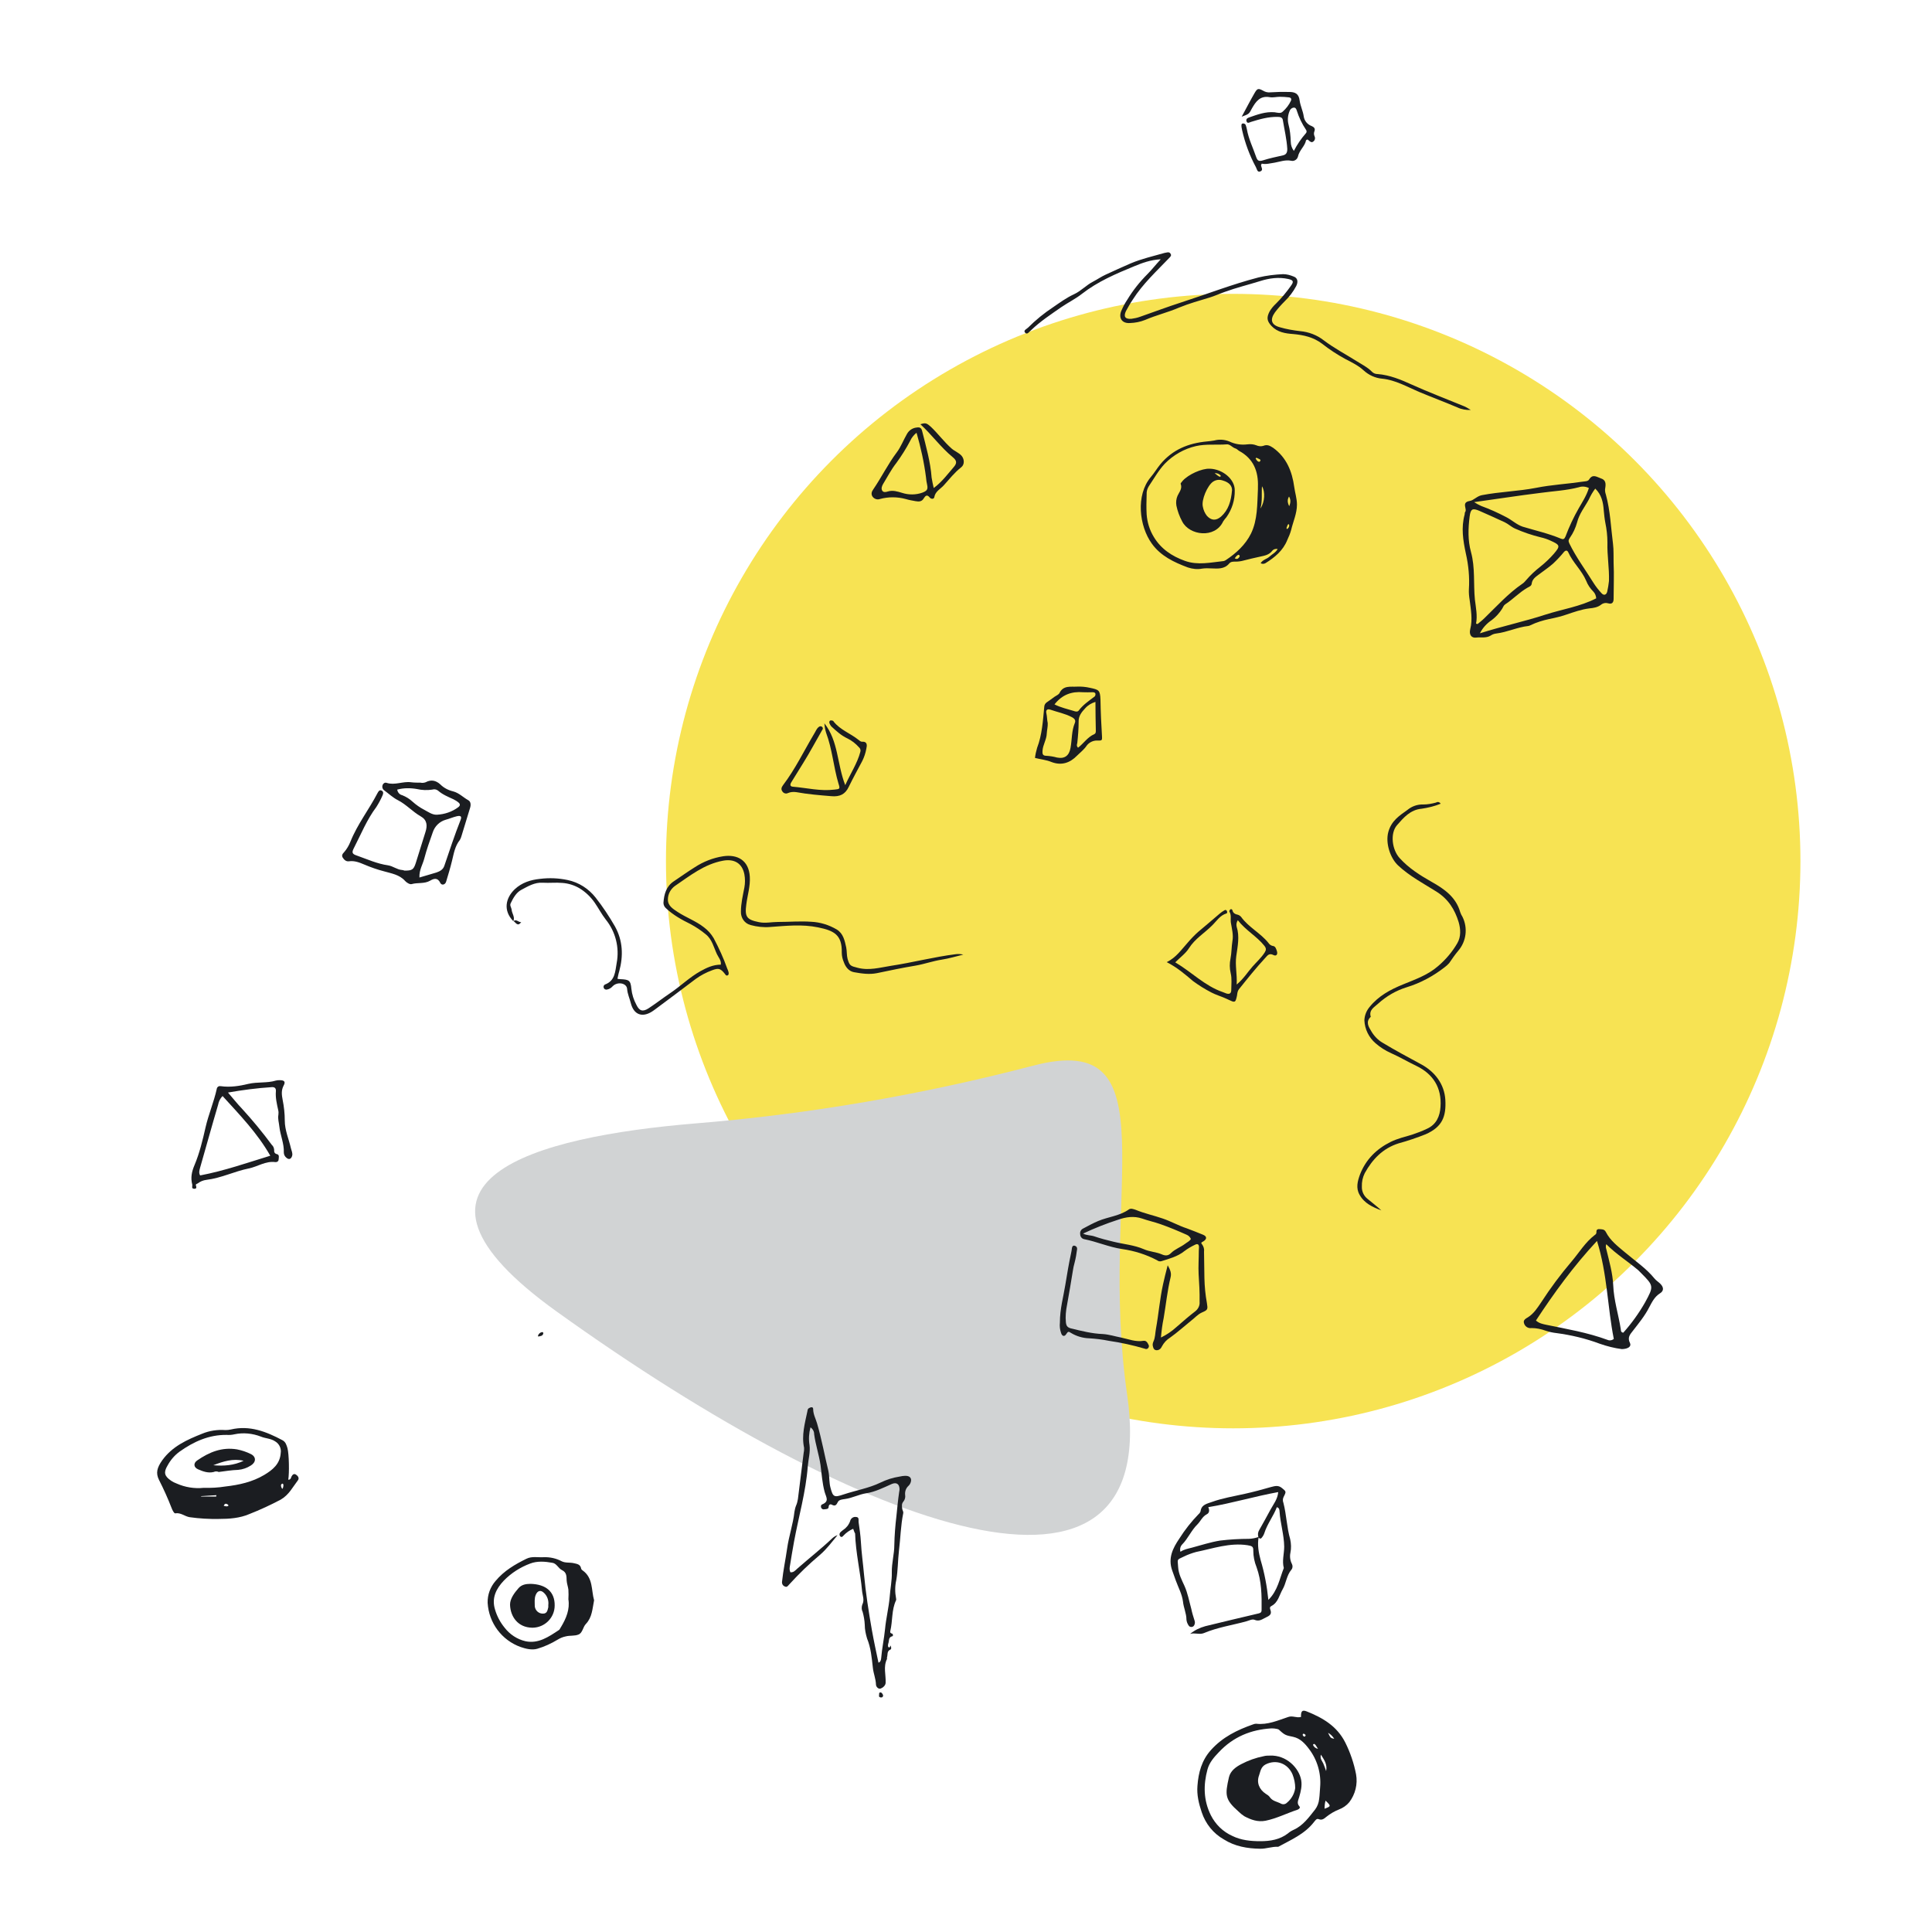
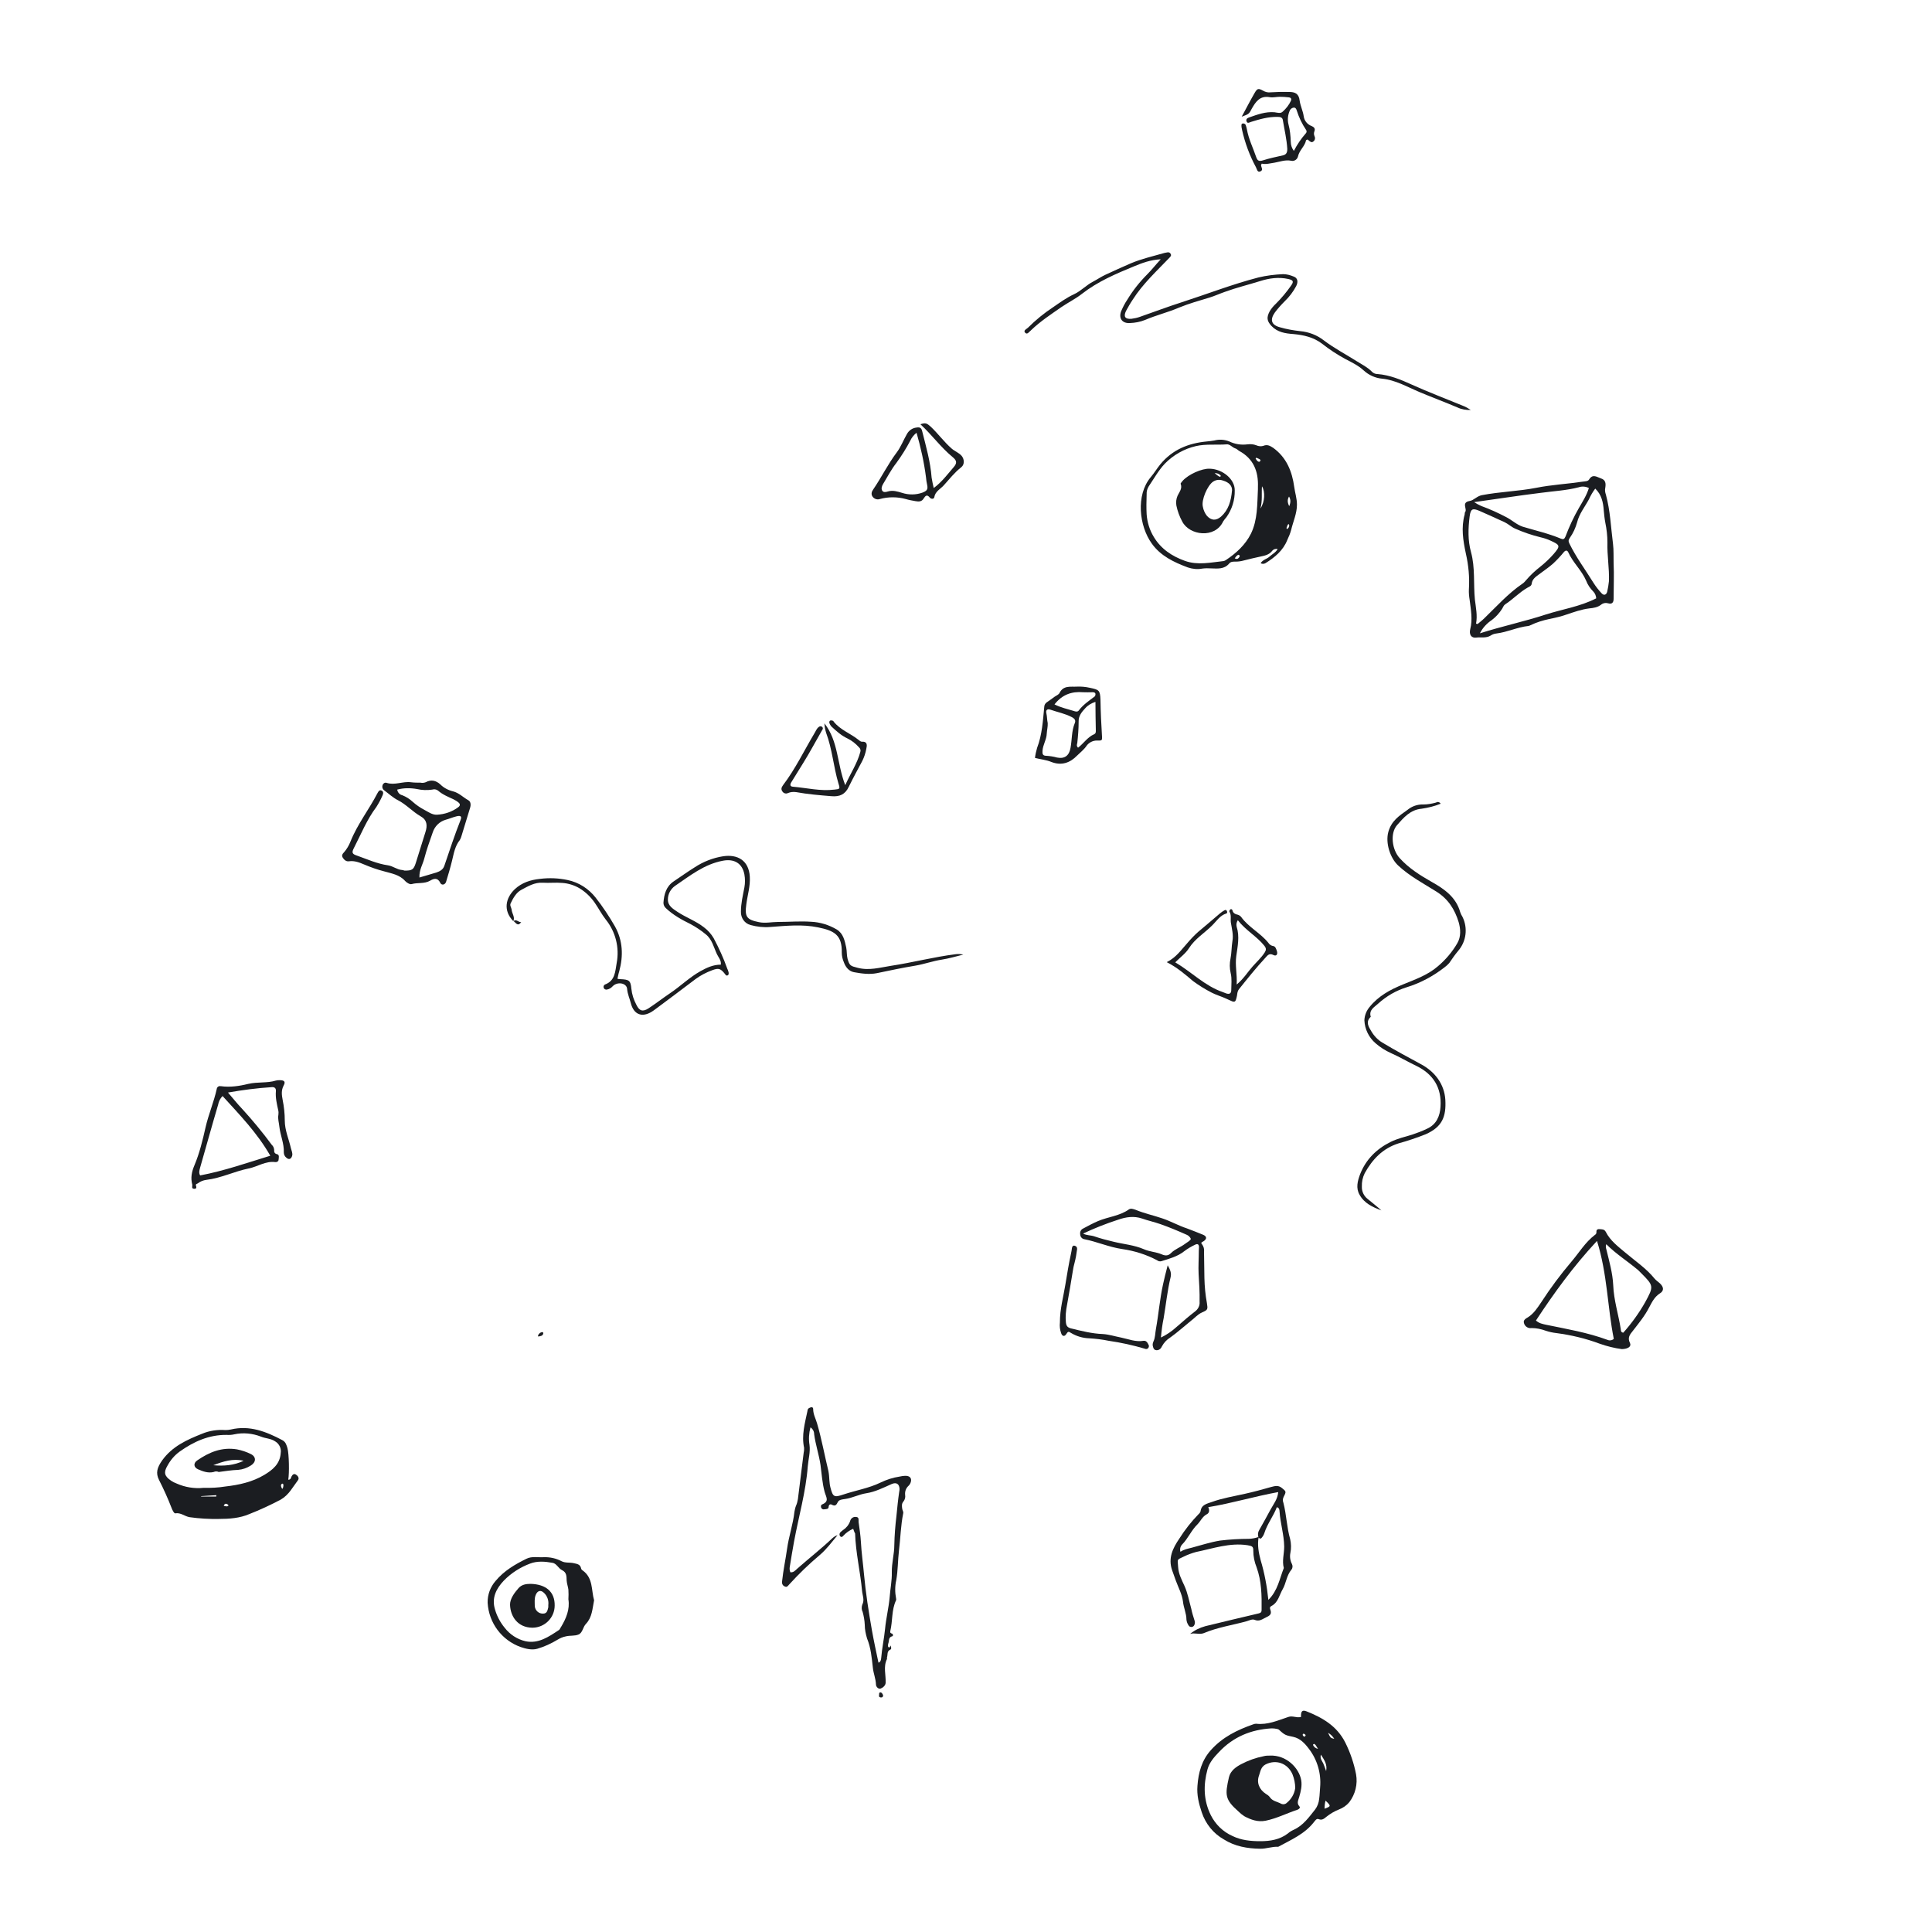
<svg xmlns="http://www.w3.org/2000/svg" version="1.1" id="abstrakt-design-first-issue-1-13" x="0px" y="0px" viewBox="0 0 1000 1000" style="enable-background:new 0 0 1000 1000;" xml:space="preserve" width="1000" height="1000">
  <style type="text/css"> .st0{fill:#F7E353;} .st1{fill:#D1D3D4;} .st2{fill:#1B1D21;}
</style>
-   <circle class="st0" cx="638.3" cy="445.7" r="293.6" />
-   <path class="st1" d="M534.7,551.6c-57.4,15-115.9,25.1-175,29.9c-82.8,6.9-166.7,29.1-71.5,97.4c159.1,114.2,313.7,169.9,295.2,42.9 C568.2,617.2,607.7,532.4,534.7,551.6z" />
  <path class="st2" d="M673.4,888.7c-0.1-3,0.6-3.8,2.9-2.9c8.3,3.3,15.7,7.6,20,16.1c2.6,5.2,4.5,10.8,5.6,16.5 c0.9,5.1-0.4,10.3-3.5,14.4c-1.4,1.7-3.3,3-5.4,3.8c-2.3,0.9-4.5,2.2-6.5,3.8c-1.1,0.9-2.2,1.9-3.9,1.2c-1.2-0.5-1.8,0.7-2.5,1.5 c-4.8,6.2-11.9,9.2-18.5,12.8c-3.2-0.2-6.3,1.1-9.4,1c-6.6-0.1-13-1.2-18.7-4.8C628,949,624,944,622,938c-1.5-4.5-2.6-8.9-2.2-13.7 c0.5-6.8,2.2-13.2,7-18.5c6-6.7,13.6-10.4,21.9-13.3c0.5-0.2,1-0.3,1.5-0.3c5.9,0.7,11.2-1.7,16.6-3.5 C669.1,887.9,671,889.3,673.4,888.7z M683.3,925c0.6-7.1-1.5-14.2-5.8-19.8c-2.1-2.8-4.5-5.4-8.1-6.2c-3.8-0.8-4.3-0.8-7.3-3.6 c-0.3-0.3-0.7-0.4-1.1-0.5c-0.9-0.2-1.8-0.3-2.8-0.3c-10.7,0.6-19.9,4.4-27.3,12.3c-2.5,2.6-4.9,5.3-5.9,8.9 c-2.2,8.1-2.1,16,1.7,23.7c2.4,4.8,6.3,8.6,11.2,10.8c4.5,2.2,9.4,2.7,14.4,2.7c5.2,0,10.1-0.8,14.3-4c0.9-0.8,1.9-1.4,3-1.9 c4.9-2.2,7.9-6.5,11.1-10.5c1.2-1.6,1.9-3.5,2.1-5.5C683.1,929,683.1,927,683.3,925L683.3,925z M683.7,908.2 c-0.6,2.1,0.6,3.2,1.2,4.5s0.9,2.4,1.5,4C687.1,913.2,685.4,910.9,683.7,908.2L683.7,908.2z M685.6,936.2c3.4-1.3,3.4-1.4,0.5-4.2 C685.7,933.4,685.6,934.8,685.6,936.2L685.6,936.2z M687.4,896.9c1.3,2.7,1.3,2.7,3.2,3.1C689.8,898.7,688.7,897.6,687.4,896.9 L687.4,896.9z M682.2,905.2c-0.4-0.6-0.8-1.3-1.2-1.9c-0.4-0.4-0.8-1.1-1.4-0.2C680,904.2,681,905,682.2,905.2L682.2,905.2z M675.8,898.1c-0.3-0.4-0.7-0.8-1.3-0.7c-0.1,0-0.3,0.5-0.2,0.7c0.2,0.5,0.6,0.9,1.2,0.7C675.6,898.7,675.7,898.3,675.8,898.1 L675.8,898.1z" />
  <path class="st2" d="M652.5,291.5c1.2-1.9,3.2-2.1,4.6-3.4s3.1-2,4.2-3.9c-1-0.3-2.2,0.1-2.8,0.9c-1.6,2.1-3.9,2.5-6.2,3 c-2.9,0.6-5.7,1.3-8.5,2c-1.4,0.4-2.8,0.6-4.3,0.6c-1.1,0-2.4-0.1-3.3,1c-2.5,3-6,2.6-9.2,2.5c-1.6-0.1-3.2-0.1-4.7,0.1 c-2.5,0.5-5.1,0.2-7.5-0.6c-7.2-2.7-14-5.9-18.6-12.3c-6.6-9.1-8.4-25.1-0.6-34.4c1.8-2.1,3.2-4.5,5-6.7c6.3-7.6,14.5-10.9,24-11.8 c1.3-0.1,2.6-0.3,3.9-0.5c2.6-0.7,5.4-0.5,7.8,0.5c2.9,1.4,6.1,1.9,9.3,1.5c1.6-0.2,3.2-0.1,4.7,0.5c1.1,0.5,2.4,0.6,3.5,0.3 c2.1-0.9,3.5-0.1,5.2,1c6.9,5,9.8,12.2,10.9,20.3c0.4,3,1.4,5.9,1.4,9.1c0,4.6-2,8.8-3,13.1c-0.5,1.8-1.2,3.5-2,5.2 c-2.2,5.5-6.5,9-11.3,12C654.3,291.9,653.3,292,652.5,291.5z M651.1,253.2c0-0.4,0-0.8,0-1.2c0.3-8-2.3-14.6-9.7-18.6 c-0.7-0.4-1.2-1.1-2-1.3c-1.6-0.5-2.8-2.3-4.5-2.1c-5.3,0.4-10.7-0.3-15.9,0.9c-6.1,1.4-11.7,4.6-16.1,9.1 c-3.2,3.4-5.6,7.7-8.3,11.7c-0.8,1.3-1.2,2.7-1.1,4.2c-0.1,3.4-0.2,6.9,0,10.3c0.3,4.1,1.5,8.1,3.7,11.7c3.7,6.2,9.4,10,16.1,12.4 s13.4,0.8,20.1,0.1c0.4-0.1,0.8-0.3,1.1-0.5c5.4-3.6,10.1-7.9,13-13.7C651,269,650.7,261,651.1,253.2L651.1,253.2z M652.4,263.2 c2.3-3.4,2.5-8.8,0.8-11.5C652.9,255.5,653.5,259.1,652.4,263.2L652.4,263.2z M667.2,257c-0.8,1.4-1,2.8,0.1,5 C668.2,259.8,668,258.4,667.2,257z M650.3,236.9l-0.4,0.4c0.2,0.4,0.5,0.8,0.8,1.2c0.5,0.4,1.1,0.9,1.6,0.1c0.4-0.6-0.3-0.9-0.7-1.1 C651.2,237.3,650.8,237.1,650.3,236.9z M639.1,289c1,0.5,1.5,0.3,1.9-0.1s1-1,0.4-1.6c-0.4-0.4-0.9,0.1-1.3,0.4 C639.7,288.1,639.4,288.6,639.1,289z M666.1,273.8c0.1,0,0.2,0,0.3-0.1c0.5-0.4,0.9-1,0.9-1.7c0-0.2-0.1-0.5-0.2-0.7 c-0.8,0.1-0.7,0.9-1,1.4C665.9,273.1,665.8,273.5,666.1,273.8L666.1,273.8z" />
  <path class="st2" d="M149.2,765.9c1.4,0,1.4-1.1,1.7-1.7c0.5-0.9,1.2-1.6,2.2-1s2,1.8,1.1,3c-2.7,3.5-4.6,7.5-8.9,10 c-5.3,2.8-10.7,5.3-16.3,7.5c-4.9,2.1-10.3,2.5-15.7,2.5c-5,0.1-10.1-0.2-15.1-0.9c-2.6-0.4-4.6-2.5-7.5-2c-0.6,0.1-1.5-1.7-1.9-2.8 c-1.9-4.9-4.1-9.8-6.5-14.5c-1.8-3.6-1-6.4,1.7-10.2c5.2-7.2,12.8-10.6,20.6-13.7c3.8-1.6,8-2.2,12.1-1.9c0.9,0,1.9-0.1,2.8-0.3 c9.7-2.3,18.3,1.1,26.6,5.5c1.8,0.9,2.2,2.6,2.7,4.2C149.6,752.6,149.8,762.4,149.2,765.9z M105.4,770.1c3.8,0.1,7.6-0.1,11.3-0.7 c7-0.8,13.9-2.3,20.1-6c4.3-2.6,8.1-5.6,8.5-11.3c0.4-2.4-0.8-4.8-2.8-6c-2.3-1.6-5-1.5-7.4-2.5c-4.4-1.7-9.2-2.2-13.8-1.2 c-1.3,0.3-2.7,0.4-4,0.3c-9.2-0.1-17.1,3.5-24.4,8.7c-2.6,1.9-4.7,4.4-6.2,7.2c-2.1,3.5-1.6,5.4,1.7,7.7c1,0.7,2,1.2,3.1,1.6 C95.8,769.8,100.6,770.6,105.4,770.1L105.4,770.1z M111.9,774.6l0.1-0.7l-7.9,0.5v0.2H111.9z M118.2,779.4c0-0.2,0-0.4-0.1-0.5 c-0.5-0.4-1.1-0.8-1.7-0.4c-0.3,0.2-0.4,0.6-0.6,0.9c0.5,0.1,1,0.3,1.5,0.3C117.6,779.7,117.9,779.6,118.2,779.4L118.2,779.4z M146.3,770.6c0.1-0.3,0.2-0.7,0.3-1c0-0.6,0.4-1.3-0.4-1.7c-0.1,0-0.4,0.2-0.6,0.4c-0.4,0.7,0,1.3,0.2,1.9 C145.8,770.3,145.9,770.4,146.3,770.6L146.3,770.6z" />
  <path class="st2" d="M830.9,252.4c-0.3,1.2-0.1,2.5,0.3,3.6c2.3,8.4,2.6,17.1,3.7,25.6c0.4,3.2,0.2,6.5,0.3,9.8 c0.3,6.2,0,12.4,0,18.6c0,2-1,2.8-2.7,2.3c-1.3-0.4-2.7-0.2-3.8,0.7c-1.8,1.4-4,1.7-6,1.9c-4.2,0.5-8,1.9-11.9,3.2 c-2.9,1-5.9,1.7-8.9,2.3c-3.3,0.7-6.6,1.7-9.7,3.2c-0.3,0.2-0.7,0.3-1.1,0.4c-5.7,0.6-10.9,3.2-16.6,3.9c-1.1,0.1-2.1,0.5-3,1.1 c-2.3,1.4-4.9,0.7-7.3,1c-2.7,0.4-3.9-1.6-3.2-4.4c1.3-5,0.3-10-0.3-15c-0.3-1.8-0.5-3.7-0.4-5.6c0.4-6.2-0.2-12.5-1.6-18.6 c-1.4-6.6-2.5-13.3-0.6-20.1c0.1-0.4,0-0.9,0.2-1.2c1.4-1.6-2.2-5,2.4-5.8c2.1-0.3,3.7-2.5,6.3-3c9.3-1.8,18.8-2,28.1-3.8 c8-1.6,16.1-2,24.1-3.2c1.2-0.2,2.7-0.1,3.3-1.1c1.9-3.1,4-1.3,6.1-0.6C831.2,248.4,831.2,250.4,830.9,252.4z M764,322.8l0.8,0.2 c1.2-1,2.5-2,3.6-3.1c6.3-6.1,12.2-12.7,19.5-17.7c0.8-0.5,1.4-1.2,2-1.9c2.2-2.6,4.8-5,7.5-7.1c2.5-2,4.8-4.2,6.9-6.6 c3.4-4,3.2-4.5-1.6-6.7c-1.7-0.8-3.5-1.4-5.3-1.8c-4.5-1.1-8.9-2.6-13.2-4.5c-2-0.9-3.5-2.4-5.4-3.3c-4.4-2-8.7-4-13.1-5.9 c-3.5-1.5-4.5-1-5,2.8c-0.8,6.2-1,12.6,0.7,18.6c2.2,8.1,1.2,16.4,2,24.5C763.9,314.5,764.8,318.6,764,322.8z M766,327.8 c11.6-3.7,23-6.1,34-9.7c8.7-2.8,17.8-4.1,26.2-8.4c-0.1-1.3-0.6-2.6-1.5-3.5c-1.6-1.6-2.9-3.5-3.7-5.6c-2.3-5.4-6.9-9.4-9.3-14.8 c-0.5-1-1.3-1.1-2.2-0.1c-1.7,2.1-3.6,4.1-5.6,6c-2.4,2.1-5.1,3.9-7.6,5.8c-1.6,1.2-3.2,2.3-3.5,4.6c-0.1,1.2-1.3,1.6-2.2,2.1 c-4.2,2.4-7.5,6-11.5,8.6c-0.8,0.5-1.1,1.5-1.6,2.3c-1.4,2.2-3.2,4.2-5.3,5.8C769.5,322.7,767.4,325,766,327.8L766,327.8z M763,259.9c1.2,0.8,2.4,1.4,3.7,2c4.4,1.6,8.6,3.5,12.8,5.7c3,1.5,5.4,3.9,8.6,5c6.6,2,13.4,3.5,19.8,6.2c1.2,0.5,1.8,0.3,2.4-1.1 c1.9-5.1,4.2-10,6.9-14.7c1.9-3.3,4-6.5,5.2-10.4c-1.6-0.8-3.5-1-5.2-0.4c-6.5,1.7-13.2,2-19.7,2.9C786,256.5,774.7,258.3,763,259.9 L763,259.9z M825.7,252.9c-1.3,1.7-2.4,3.6-3.3,5.6c-2.1,3.9-5,7.4-6.1,11.9c-0.8,2.8-2,5.5-3.7,7.9c-0.8,1.2-0.9,1.7-0.3,3 c3.5,7.2,8.3,13.6,12.5,20.4c1.2,1.9,2.6,3.7,4.2,5.4c1.2,1.3,2.5,0.8,2.9-0.9c0.4-1.8,0.7-3.6,0.9-5.5c0.2-6.7-1-13.3-0.8-19.9 c0-3.5-0.4-6.9-1.1-10.3c-0.4-2.1-0.6-4.2-0.8-6.3C829.8,260,829,256.1,825.7,252.9L825.7,252.9z" />
  <path class="st2" d="M441.6,791.3c-1.9,0.8-3.6,2-5,3.5c-0.4,0.5-1,1.1-1.7,0.4c-0.5-0.5-0.5-1.4,0-2c0.1-0.1,0.1-0.1,0.2-0.2 c0.4-0.4,0.8-0.7,1.2-1c1.7-1.1,3-2.7,3.7-4.6c0.3-1.5,1.7-2.5,3.2-2.2c0,0,0,0,0.1,0c1.5,0.2,1,1.7,1.1,2.6c0.5,3.4,1,6.9,1.2,10.3 c0.3,5.6,1.1,11.1,1.6,16.7c0.9,9.7,2.4,19.4,4.1,29c1,5.6,2.2,11.2,3.4,16.8c1.2-0.4,1.3-1.6,1.4-2.4c0.4-5,1.5-10,2-15 c0.5-5.5,1.9-11,2.4-16.6c0.3-4.2,1.2-8.5,1.1-12.7c-0.1-4.9,1.3-9.5,1.3-14.3c0.1-5,0.5-10,1.1-15c0.4-4.1,0.8-8.2,1.4-12.3 c0.1-0.5,0.2-1,0.2-1.6c-0.1-2.6-1.6-3.6-4-2.6c-4.3,1.9-8.6,4.1-13.2,4.8c-3.9,0.6-7.3,2.5-11.1,3c-1.3,0.2-3,0.3-3.6,1.5 c-0.8,1.6-1.4,2.4-3.2,1.4c-0.8-0.4-1.5,0-1.6,1.1c0,1.3-1.3,1.2-2.1,1.3c-0.7,0.2-1.4-0.1-1.7-0.7c-0.3-0.6-0.3-1.5,0.4-1.8 c4-1.6,2-3.9,1.3-6.6c-1.2-4.5-1.5-9.2-2.1-13.8c-0.8-5.4-2.6-10.6-3.3-16c0-1.4-0.7-2.7-1.9-3.5c-0.8,3-1,6.1-0.5,9.1 c0.5,3.7-0.6,7.4-0.9,11.1c-1,13.2-4.7,25.9-7.1,38.9c-0.8,4.3-1.5,8.7-2.2,13c-0.2,1-0.1,2,0.3,2.9c1.6,0.2,2.5-0.9,3.6-1.9 c6-5.3,12.3-10.2,18.1-15.7c0.8-0.7,1.7-1.3,2.7-1.6c-2.9,3.5-5.6,7.2-9.1,10.2c-5.6,4.7-10.9,9.8-15.8,15.2 c-0.8,0.8-1.2,1.8-2.5,1.1c-1-0.4-1.5-1.5-1.3-2.6c0.6-5.7,1.8-11.3,2.6-16.9c0.9-6.5,3.1-12.7,3.8-19.1c0.2-1.1,0.4-2.1,0.8-3.1 c0.5-1.1,0.8-2.3,1-3.5c1-8,2-16.1,3-24.1c0.2-0.8,0.2-1.6,0.2-2.4c-1.4-6.5,0.4-12.7,1.7-18.9c0.1-0.7,0.2-1.4,0.9-1.7 c0.9-0.5,2.1-0.8,2.1,0.6c0,2.6,1.3,4.9,2,7.3c2.4,8.2,3.9,16.6,5.9,24.8c0.3,1.6,0.4,3.2,0.5,4.8c0.1,1.2,0.2,2.4,0.5,3.5 c1.3,5.1,1.9,5.4,6.9,3.7c6.3-2.1,13-3.2,19-6.1c3.1-1.5,6.4-2.6,9.8-3.1c0.5-0.1,1-0.2,1.6-0.3c1.6-0.2,3.6-0.3,4.3,1.2 c0.5,1.1-0.1,2.9-1.2,3.9c-1.3,1.2-1.9,2.9-1.7,4.7c0.2,1.2-0.1,2.4-0.9,3.4c-1,1.1-0.8,2.5-0.6,3.8c0.1,0.8,0.7,1.4,0.5,2.3 c-1.3,6.4-1.4,12.8-2.2,19.3c-0.6,5.1-0.5,10.2-1.4,15.3c-0.7,3.1-0.7,6.3-0.1,9.4c0.1,0.3,0.1,0.7,0,1c-2.4,5-1.7,10.7-3,16 c-0.2,0.8,0.3,1.1,1,1.3c0.4,0.1,0.6,1.2,0.1,1.3c-2.2,0.5-1.6,2.4-2.1,3.7c-0.2,0.6-0.3,1.6,0,1.9c1,0.8,1-0.9,1.1-0.8 c0.4,0.7,0.6,1.8,0,2.1c-2,0.8-1.3,2.7-1.8,4.1c-0.1,0.2,0.1,0.6,0,0.8c-2,4-0.5,8.2-0.7,12.4c-0.1,1.4-1.5,2.5-2.6,2.9 s-2.4-0.9-2.4-2.1c-0.1-3-1.3-5.7-1.6-8.6c-0.6-5.2-1-10.3-3-15.2c-0.7-2.3-1.2-4.7-1.2-7.1c-0.1-2.3-0.5-4.5-1.1-6.7 c-0.6-1.1-0.6-2.5-0.2-3.7c1.3-2.5,0.1-4.8-0.1-7.2c-0.9-9.9-3.3-19.7-3.6-29.7C442.2,793.2,442,792.2,441.6,791.3z" />
  <path class="st2" d="M265.7,476.8c-5.4-5.5-4-12,0.7-16.5c3.7-3.5,8.3-4.9,13.1-5.4c4.8-0.6,9.6-0.4,14.3,0.6 c5.8,1.2,10.9,4.5,14.5,9.1c3.7,4.7,7,9.7,10,14.9c4.1,7.4,4.4,15.2,2.2,23.3c-0.4,1.2-0.6,2.5-0.9,3.8c0.4,0.1,0.9,0.2,1.3,0.2 c4.7,0.2,5.5,0.6,5.9,5c0.3,2.9,1.2,5.7,2.6,8.3c1.5,3.1,3.2,3.8,6.3,1.8c3.8-2.5,7.4-5.3,11.1-7.8c5.4-3.6,10.1-8.3,15.9-11.5 c3.1-1.7,6.4-3.3,10.4-3.3c0.3-2.2-1.2-3.7-2-5.4c-1.7-3.6-2.5-7.7-5.8-10.3c-2.4-2-5.1-3.8-7.9-5.3c-4.5-2.2-9-4.7-12.7-8.2 c-0.8-0.7-1.3-1.7-1.3-2.8c0.3-4.4,1.4-8.5,5.3-11.1c3.6-2.4,7.2-5,10.9-7.3c4.4-2.9,9.5-4.9,14.7-5.7c7.3-1.1,13.3,2,13.8,10.6 c0.3,4.9-1.2,9.5-1.8,14.2c-0.9,6.5,0.1,8,6.5,9.3c3.3,0.7,6.6-0.1,9.9-0.1c5.7,0,11.5-0.5,17.1-0.1c4.7,0.2,9.2,1.6,13.3,4 c3.4,2.1,4.1,5.7,4.9,9.3c0.4,2,0.2,4,0.7,5.9c1,3.5,1.5,3.7,5.1,4.6c6,1.6,11.6-0.1,17.4-1c11.2-1.7,22.2-4.6,33.4-6 c1.3-0.2,2.7-0.1,4,0.2c-3.7,0.9-7.3,2-11.1,2.6c-4.6,0.7-9,2.3-13.6,3.1c-6.7,1.1-13.3,2.5-20,3.9c-4,0.8-8,0.2-11.9-0.5 c-2.7-0.5-4.4-2.8-5.2-5.1c-0.7-1.6-1.1-3.3-1.1-5c0.2-9.2-3.9-11.4-12.3-13.1c-8.2-1.7-16.5-0.8-24.7-0.2c-3.4,0.3-6.9-0.1-10.2-1 c-3.1-0.8-5.1-3.7-5-6.9c0-4.3,1-8.4,1.8-12.6c0.4-2.2,0.4-4.5,0-6.7c-1.1-5.8-5.3-8.2-11.1-7.1c-9.7,1.8-17.1,7.8-24.9,13.1 c-2.2,1.6-3.6,4.2-3.6,6.9c-0.1,3.3,2.6,4.9,5,6.5c4.4,2.9,9.5,4.7,13.7,8c2,1.5,3.7,3.4,5,5.6c2.7,5.1,5.1,10.3,7,15.7 c0.3,0.6,0.5,1.2,0.7,1.9c0.1,0.6,0.2,1.4-0.6,1.7c-0.7,0.2-0.9-0.3-1.2-0.7c-2.3-2.9-3.3-3.3-6.7-2c-3,1.1-5.9,2.6-8.5,4.5 c-6.9,5.3-13.9,10.4-20.8,15.6c-0.6,0.5-1.3,0.9-2,1.4c-5.1,3.1-9.3,1.4-10.8-4.5c-0.6-2.4-1.7-4.7-1.9-7.3c-0.2-3.1-5-4-7.5-1.4 c-0.8,0.9-1.8,1.5-3,1.7c-0.7,0.1-1.4-0.2-1.6-0.9c-0.3-0.6,0-1.4,0.6-1.7c5.4-2,5.3-6.9,6.1-11.2c1.5-8-0.6-16.2-5.7-22.5 c-2.1-2.7-3.7-5.8-5.7-8.7c-2.1-3-4.7-5.5-7.8-7.4c-2.7-1.6-5.8-2.6-9-2.8c-3.3-0.3-6.7,0.1-10-0.1c-4.3-0.3-7.8,1.9-11.2,3.7 c-2.5,1.3-4.2,4.2-5.5,7c-0.5,1.1,0.3,2,0.5,3.1C264.9,472.8,266.7,474.6,265.7,476.8L265.7,476.8z" />
  <path class="st2" d="M616,845.7c2.3-1.9,5-3.2,7.9-4c9.2-2.2,18.4-4.5,27.6-6.6c1.2-0.3,1.5-0.8,1.5-1.8c0.1-7.5,0-14.9-2.6-22.1 c-1.1-2.7-1.7-5.6-1.7-8.6c0.1-2.3-0.9-2.4-3-2.8c-9.2-1.4-17.8,1.7-26.6,3.5c-2.2,0.6-4.4,1.4-6.4,2.4c-3.9,1.8-3.1,1.2-2.9,5.4 c0.2,3.6,1.9,6.7,3.3,9.8c1.7,3.8,2.4,7.9,3.5,11.8c0.4,2,1,3.9,1.6,5.8c0.3,0.7,0.4,1.6,0.1,2.3c-0.2,0.7-0.7,1.2-1.4,1.3 c-0.7,0.1-1.4-0.2-1.7-0.8c-0.6-0.9-1-1.9-1.1-3c0-3.2-1.5-6.2-1.8-9.4c-0.5-3.8-2.4-7.2-3.7-10.8c-0.6-1.8-1.3-3.5-1.9-5.3 c-2.2-6.3,0.3-11.4,3.7-16.4c2.9-4.6,6.3-8.9,10.1-12.8c0.4-0.3,0.7-0.8,0.9-1.3c0.4-3.6,3.5-4,5.9-4.9c5.5-2,11.3-2.9,17-4.2 c4.5-1,9-2.2,13.5-3.5c2-0.5,3.7-1.1,5.6,0.4c2.3,1.9,2.5,1.8,1,4.7c-0.5,1-0.5,2.1-0.1,3.1c1.6,6.2,1.7,12.6,3.5,18.8 c0.5,2.3,0.6,4.7,0.1,7.1c-0.4,1.9-0.1,4,0.8,5.7c0.5,1,0.4,2.2-0.3,3c-2.5,3-2.7,7-4.5,10.1c-1.7,2.9-2.3,6.8-5.7,8.6 c-1,0.5-1,1-0.7,1.9c0.7,1.9,0.3,2.9-1.9,3.9s-3.7,2.5-6.3,1.4c-1.1-0.5-2.8,0.4-4.2,0.8c-7.3,2-14.9,3.1-22,6.1 C620.9,846.2,618.4,845,616,845.7z M651.5,795.5c-0.8,4.1,0,8.3,1,12c2,6.7,3.3,13.6,4,20.6c4.9-4.8,5.8-11,8-16.5 c-1-3.7,0.2-7.4,0.2-11.1c-0.1-6.2-2-12-2.4-18.1c-0.1-0.9,0-1.8-1.4-2.3c-1.8,4.7-5,8.7-6.5,13.5c-0.3,0.9-0.8,1.7-1.4,2.4 c-0.6,0.7-1.2,0.3-1.6-0.3c-0.5-1.3-0.3-2.7,0.4-3.8c2-3.5,3.9-7,5.8-10.5c1.5-2.8,3.7-5.4,4-9.1c-12.2,2.2-24,5.8-36.2,7.8 c0.7,1.6,0.6,3-0.8,3.7c-2.3,1.2-3.2,3.6-4.8,5.2c-3.2,3.1-4.9,7.4-8,10.5c-0.9,1-1.2,2.4-0.8,3.7c1.9-1.3,3.9-1.6,5.8-2.1 c4.9-1.3,9.7-2.9,14.7-3.7c5-0.6,10-0.9,15-0.9C648.2,796.4,649.9,796.1,651.5,795.5z" />
  <path class="st2" d="M209.3,450.6c4,0.1,4.8-0.5,5.9-3.9c1.7-5.3,3.3-10.7,5-16c1.1-3.4,0.9-6.3-2.5-8.2c-4.2-2.4-7.4-6.1-11.7-8.3 c-2.6-1.3-4.8-3.4-7.1-5.1c-0.9-0.6-1.3-1.8-0.8-2.9c0.3-0.8,1.2-1.3,2-1c4.3,1.4,8.4-0.9,12.7-0.3c1.6,0.2,3.2,0.2,4.8,0.2 c0.9,0.2,1.9,0.1,2.7-0.2c2.8-1.5,5.3-1,7.6,1.1c1.8,1.8,4.1,3,6.6,3.6c3.1,0.8,5.2,3.1,7.9,4.6c1.3,0.7,1.4,2.4,0.9,4 c-1.5,4.8-2.9,9.6-4.4,14.4c-0.2,0.8-0.5,1.5-0.9,2.2c-2.5,3.1-3.1,6.9-4,10.6s-2,7.4-3.1,11c-0.5,1.6-2.3,2-3,0.6 c-1.4-3-3.5-2.2-5.2-1.2c-3.1,1.8-6.5,0.9-9.6,1.8c-0.9,0.3-2.6-0.7-3.4-1.6c-2.9-3.3-7.1-3.9-10.9-5c-3.5-0.9-6.9-2.1-10.2-3.5 c-2.6-1.1-5.1-2.1-8-1.7c-1.5,0.2-2.5-0.8-3.2-1.9s-0.1-2,0.7-2.8c1.4-1.6,2.5-3.5,3.3-5.5c3.6-9,9.6-16.6,14-25.1 c0.5-0.9,1-1.8,2.1-1.3s0.9,1.6,0.5,2.5c-0.9,2.1-2,4.1-3.2,6c-4.9,6.5-7.9,14-11.6,21.2c-1.2,2.3-1,3.1,1.4,3.9 c5.4,1.9,10.6,4.3,16.3,5.1c2.5,0.4,4.6,2.2,7.1,2.4C208.3,450.3,208.8,450.4,209.3,450.6z M217.1,454.2c3.2-1,6-1.7,8.8-2.6 c1.7-0.6,3.4-1.4,4.1-3.5c2.7-7.9,5.3-15.9,8.4-23.7c0.7-1.8,0.1-2.4-2-1.9s-3.8,1.3-5.7,1.8c-3.2,0.9-5.7,3.4-6.7,6.5 c-1.6,4.5-3.2,9-4.4,13.6C218.8,447.5,216.9,450.3,217.1,454.2z M205.6,408.7c0.2,1.4,1.2,2.6,2.6,2.9c2,0.8,3.8,1.9,5.4,3.4 c1.8,1.6,3.8,3,5.9,4.1c2.1,1.1,4.2,2.7,6.6,2.6c4-0.2,7.9-1.5,11.1-3.9c1.2-0.9,1-1.8-0.1-2.6c-0.7-0.6-1.5-1-2.4-1.5 c-2.8-1.3-5.6-2.4-8-4.5c-0.9-0.7-2-0.8-3-0.5c-2.6,0.4-5.3,0.3-7.9-0.3C212.4,407.8,208.9,407.8,205.6,408.7z" />
  <path class="st2" d="M839.5,698.3c-3.9-0.5-7.8-1.5-11.5-2.8c-7.2-2.7-14.8-4.5-22.4-5.5c-1.8-0.2-3.7-0.6-5.5-1.2 c-2.4-0.9-4.9-1.4-7.4-1.4c-1.8,0.3-3.5-0.9-3.9-2.6c-0.5-1.5,0.9-2.3,2.1-3c3-1.9,4.9-4.9,6.8-7.7c4.8-7.4,10-14.4,15.7-21.1 c4-4.7,7.1-10,12.1-13.8c0.5-0.3,0.8-0.7,0.8-1.3c-0.1-1.1,0.3-1.8,1.5-1.7s2.6-0.1,3.4,1.5c2.3,4.5,6.2,7.4,10,10.6 c5.2,4.4,10.9,8.2,15.2,13.5c0.8,1,2,1.7,3,2.7c1.8,1.8,1.9,3.7-0.3,5c-2.8,1.8-4.1,4.6-5.5,7.2c-2.3,4.5-5.4,8.2-8.4,12.1 c-1.5,1.9-3,3.5-1.5,6.4C844.5,697,842.6,698.2,839.5,698.3z M826.6,642.3c-12.2,13.1-22.2,26.9-31.6,41.2c1.7,1.5,3.5,1.8,5.3,2.2 c10.7,2.2,21.4,4,31.7,7.8c1.1,0.5,2.4,0.3,3.3-0.5C832,676.6,832,659.5,826.6,642.3L826.6,642.3z M831.4,644 c-0.3,0.8-0.3,1.7,0,2.5c1.5,6.2,3.3,12.4,3.6,18.7c0.3,7.8,2.7,15.1,3.9,22.7c0.1,0.6-0.1,1.7,1.3,1.9c4.3-4.8,8.1-10.1,11.3-15.7 c4.5-8.3,4.6-8.5-2.1-15.2c-0.5-0.5-0.9-0.9-1.4-1.4C842.6,652.9,836.6,649.2,831.4,644L831.4,644z" />
  <path class="st2" d="M600.8,134.2c-5.4,0.3-9.6,1.9-13.7,3.6c-9.5,3.9-18.9,7.9-27.1,14.3c-3.3,2.6-7.2,4.5-10.7,6.9 c-5.3,3.7-10.8,7.3-15.5,11.8c-0.1,0.1-0.2,0.2-0.3,0.3c-0.9,0.7-1.8,2.3-2.9,1.1s0.8-1.9,1.5-2.6c4-4,8.3-7.5,13-10.6 c3.5-2.4,6.9-4.9,10.8-6.7c3.7-1.7,6.4-4.8,10-6.6c2.1-1.1,4.1-2.5,6.3-3.5c4.3-2,8.7-4,13.1-5.9c5.7-2.4,11.6-3.7,17.5-5.4 c0.5-0.1,1-0.2,1.6-0.3c0.7-0.1,1.4,0.3,1.6,1c0.4,0.7-0.2,1.2-0.6,1.7c-6.7,7-13.9,13.6-19.1,21.8c-1.3,1.9-2.4,3.9-3.5,5.9 c-1.4,2.9-0.4,4.3,2.9,4c1.5-0.2,2.9-0.5,4.3-1c7.2-2.5,14.3-5.2,21.5-7.5c13.3-4.3,26.4-9.4,39.9-12.9c4.2-1,8.4-1.5,12.7-1.7 c1.9,0,3.7,0.5,5.4,1.2c2.1,0.7,2.6,2.6,1.4,5c-1.6,3-3.6,5.6-6,7.9c-1.8,1.8-3.5,3.7-5,5.7c-2.7,3.8-1.9,6.5,2.6,7.7 c3.4,1,7,1.6,10.5,2c4.4,0.4,8.6,2,12.1,4.7c5.4,4.1,11.5,7.3,17.2,10.9c2.7,1.7,5.6,3.1,7.8,5.4c0.8,0.8,1.8,1.2,2.9,1.2 c6.3,0.5,12.1,2.9,17.8,5.5c8.6,3.9,17.4,7.2,26.1,10.8c1.6,0.6,3,1.4,4.4,2.3c-2.4,0.1-4.8-0.3-6.9-1.3c-6.6-2.8-13.3-5.3-20-8.1 c-6.1-2.6-12.1-6.1-19-6.8c-3.6-0.3-7-1.9-9.6-4.3c-2.7-2.5-6.2-4.2-9.5-5.9c-4.2-2.3-8.2-4.9-12-7.9c-4.5-3.4-9.5-4.5-14.9-5 c-4.1-0.3-8.2-0.9-11.3-4.2c-2.4-2.6-2.6-4.4-0.9-7.6c0.9-1.5,2-2.8,3.3-4c2.8-2.8,5.4-5.9,7.7-9.2c1.6-2.2,1.2-2.9-1.4-3.5 c-5-1.1-9.9-0.4-14.6,1.1c-6.1,1.9-12.3,3.4-18.3,5.6c-2.6,0.9-5.2,2.1-7.8,2.9c-5.3,1.6-10.7,3.1-15.8,5.2 c-5.8,2.5-11.8,3.9-17.6,6.4c-2.5,1-5.1,1.5-7.8,1.6c-4,0.3-6-2.4-4.6-6.1c0.9-2.1,1.9-4.1,3.2-6c2.9-4.8,6.4-9.2,10.4-13.2 C596.1,139.7,598.1,137.1,600.8,134.2z" />
  <path class="st2" d="M307.5,828.3c-0.9,4.5-1,8.8-4.2,12.2c-1.6,1.6-1.7,4.6-3.8,5.5s-4.4,0.4-6.7,1c-1.5,0.3-2.9,0.9-4.2,1.7 c-3.3,2-6.8,3.6-10.5,4.7c-2.8,0.8-6,0-8.6-0.9c-9.8-3.5-16.5-12.5-17.1-22.9c-0.1-4.2,1.4-8.2,4.1-11.3c4.4-5.3,10.1-8.6,16-11.5 c2.8-1.4,6-0.6,9-0.8c3.2-0.1,6.4,0.6,9.2,2.1c2,1,4.2,0.5,6.3,1c1.8,0.4,3.4,0.6,3.8,2.8c0.1,0.4,0.4,0.7,0.7,0.9 C307.1,816.7,306,823.1,307.5,828.3z M294.2,827.8c0.1-1.7,0.1-3.3,0-5c-0.2-1.6-0.8-3.1-0.9-4.7c-0.1-2.1,0.1-4.2-2.4-5.4 c-1.9-0.9-2.8-3.5-5-3.8c-3.8-0.7-7.9-1-11.5,0.4c-5.1,1.9-9.8,4.9-13.6,8.8c-4,4.2-6.4,9-4.6,14.9c1,3.5,2.7,6.7,5,9.5 c2.7,3.5,6.5,6,10.8,7c6.7,1.4,12-2.3,17.3-5.8c0.5-0.3,0.7-1.1,1.1-1.6C293.1,837.6,295,833,294.2,827.8L294.2,827.8z" />
  <path class="st2" d="M745.7,416c-3.2,1.3-6.5,2.1-9.9,2.6c-5.8,0.5-9.3,4.6-12.7,8.5c-3.7,4.2-2.6,12.8,1.4,17.1 c4.7,5.2,10.6,8.9,16.6,12.3c6.4,3.6,12.5,7.8,14.7,15.6c0.3,0.9,0.7,1.7,1.2,2.5c2.8,5.7,2,12.6-2.2,17.5c-1.7,2-3.2,4.2-4.7,6.4 c-0.7,0.8-1.5,1.5-2.3,2.1c-5.9,4.6-12.5,8.2-19.7,10.4c-5.5,1.7-10.5,4.6-14.8,8.5c-1.9,1.8-4.9,3.2-3.8,6.8 c-2.8,2.6-1.1,5.2,0.3,7.5c1.4,2.4,3.4,4.5,5.8,5.9c6.6,4,13.4,7.6,20.2,11.3c7.1,3.9,11.8,10.3,12.3,18.2 c0.5,8.8-1.6,14.1-10.2,17.9c-4.6,1.8-9.2,3.4-14,4.7c-8.2,2.6-13.5,8.2-17.5,15.4c-1.1,2.2-1.6,4.6-1.5,7c-0.1,2.4,1,4.8,2.9,6.3 c2.4,2,4.9,3.9,7.2,6c-4.5-1.7-8.8-3.6-11.3-8.1c-2-3.5-1-7.1,0.2-10.4c3-7.8,8.5-13.3,16-17c3.5-1.7,7.3-2.6,11-3.7 c2.7-0.9,5.3-1.9,7.8-3.1c4.8-2.2,6.6-6.5,6.9-11.3c0.7-9.9-3.8-17-12.5-21.2c-4.4-2.1-8.6-4.6-13.1-6.6c-2.9-1.3-5.6-3-8-5.1 c-3.5-3-5.6-7.3-5.8-11.9c0.1-2.6,1.1-5,2.7-6.9c4.6-5.7,10.7-9,17.4-11.7c6.3-2.6,12.7-4.8,18-9.4c4-3.4,7.4-7.4,10-11.9 c2-3.4,1.7-7.4,0.7-10.9c-2-6.5-5.3-11.9-11.5-15.8c-6.7-4.2-13.9-8-19.8-13.5c-4.1-3.8-6.7-11.6-5.1-17.4s5.7-8.4,9.9-11.4 c2.3-1.9,5.2-2.9,8.1-2.8c2.3,0,4.5-0.4,6.7-1C744.2,414.8,745.2,415.2,745.7,416z" />
  <path class="st2" d="M604.4,654.9c1.4,2.5,2,4.1,1.5,6.2c-1.7,7-2.4,14.2-3.6,21.2c-0.7,3.3-1.1,6.6-1.4,10c2.9-1.4,5.6-3.2,8-5.4 c3.2-2.8,6.4-5.6,9.8-8.2c1.5-1.2,2.4-3,2.2-4.9c0.1-4.8-0.2-9.6-0.5-14.4c-0.2-3.9,0.1-7.9,0.1-11.9c0-0.7,0.1-1.3,0.1-2 c0-1.5-0.8-1.9-2.1-1.2c-1.9,0.9-3.8,2-5.5,3.3c-3.5,2.8-7.8,3.9-11.9,5.2c-0.8,0.2-1.6,0-2.2-0.5c-5.7-3-11.8-4.9-18.1-5.8 c-6.8-1-13-3.8-19.6-5.1c-1.2-0.2-2.1-1.3-2.1-2.6c-0.2-1.2,0.4-2.4,1.5-2.9c2.6-1.4,5.2-2.8,7.8-3.9c5.2-2.2,11.1-2.6,15.9-6 c1-0.7,2.3-0.2,3.5,0.2c4.6,1.9,9.4,2.9,14,4.5c4.2,1.4,8.2,3.7,12.5,5.1c2.8,1,5.6,2.2,8.4,3.3c2,0.8,2.1,2.2,0.2,3.4 c-0.8,0.5-1.6,0.6-0.7,1.6c0.8,1.1,1.2,2.4,1,3.8c0,4.5,0.2,9,0.2,13.6c0.1,4.4,0.5,8.7,1.3,13c0.5,3.2,0.5,3.5-2.5,4.8 c-2.3,1-3.8,2.9-5.7,4.3c-3.6,2.9-7,6-10.8,8.7c-1.8,1.1-3.3,2.7-4.3,4.6c-0.2,0.5-0.5,0.9-0.9,1.3c-0.7,0.6-1.7,0.9-2.6,0.5 c-0.8-0.3-1-1.2-1.2-2c-0.2-0.8,0-1.6,0.3-2.3c1-2.1,0.9-4.4,1.3-6.5c1.4-7.7,2-15.5,3.7-23.2C602.6,661.8,603.4,658.8,604.4,654.9z M560.6,638.5c1.9,1,3.9,0.8,5.7,1.4c3.2,1.1,6.6,2,10,2.8c5.3,1.3,10.7,1.7,15.8,3.9c2.9,1.3,6.3,1.4,9.1,2.6 c2.2,1,3.6,0.7,4.9-0.6c2.1-2.1,4.9-3,7.3-4.8c1-0.8,2.3-1.3,3-2.5c-0.4-1-1.2-1.8-2.2-2.2c-4.5-2-9-3.9-13.6-5.5 c-3.1-1.1-6.4-1.8-9.5-2.9c-4.2-1.4-8.3-0.8-12.3,0.6C572.6,633.3,566.5,635.7,560.6,638.5L560.6,638.5z" />
  <path class="st2" d="M118,565.5c2.7,3.1,4.8,5.8,7.2,8.3c5.5,6,10.7,12.3,15.5,18.8c0.7,0.6,1.1,1.5,1.2,2.5c-0.1,1.2,0.2,2,1.5,2.3 s0.9,1.8,0.8,2.8c0,0.8-0.7,1.3-1.4,1.3c-0.1,0-0.2,0-0.3,0c-5-0.7-9.2,2.4-13.8,3.3c-7.4,1.5-14.3,5-21.9,5.9 c-1.6,0.2-3.1,0.8-4.4,1.8c-0.4,0.3-1.2,0.3-1,1c0.3,1,0.5,1.9-1,1.8s-0.7-1.4-0.9-2.2c-0.9-3.5-0.3-6.6,1.2-10.1 c2.6-6.2,4.2-12.9,5.7-19.5s4.3-13.1,5.8-19.9c0.1-0.9,1-1.6,1.9-1.4c0.1,0,0.1,0,0.2,0c4.8,0.7,9.8-0.1,14.3-1.2 c4.8-1.1,9.6-0.3,14.2-1.7c0.7-0.2,1.3-0.2,2-0.2c2.4,0,3.1,0.8,2,2.8c-1.3,2.5-1,4.8-0.5,7.4c0.7,3.5,1.1,7.1,1.1,10.7 c0,5,2.1,9.6,3.2,14.4c0.3,1.3,1,2.5,0.6,3.9c-0.5,1.6-1.6,2.1-2.9,1c-0.9-0.7-1.4-1.7-1.4-2.8c0.2-4.6-1.8-8.8-2.3-13.3 c-0.2-2.1-0.9-4.1-0.5-6.2c0.1-0.8,0.1-1.6-0.1-2.4c-0.7-3.2-1.5-6.5-1.2-9.8c0.1-1.4-0.5-2.2-2.1-2.1 C132.9,563.2,125.4,564.2,118,565.5z M115.2,567.3c-1.2,1.2-2,2.8-2.3,4.5c-3.2,10.8-6.2,21.7-9.3,32.5c-0.4,1.4-0.8,2.8,0,4.1 c12.6-2.4,24.5-6.6,36.3-10.2C133.1,586.3,124,577,115.2,567.3L115.2,567.3z" />
  <path class="st2" d="M483.3,252.6c4.3-3.2,7.2-7.2,10.4-10.9c1.7-2,1.6-3.3-0.6-5.1c-6.2-5.1-10.8-11.6-16.7-17 c2.6-0.9,3.3-0.6,5.4,1.3c3.8,3.6,6.8,7.8,10.8,11.3c1.6,1.4,3.7,2.1,5.1,3.7s1.7,4.4-0.1,5.9c-3.5,2.7-6.2,6.2-9.1,9.4 c-1.7,1.9-4.4,3.1-4.9,6.1c-0.2,1.2-1.7,1-2.3,0.3c-1.5-1.9-2.3-1-3.2,0.4c-1,1.7-2.5,1.7-4.2,1.4s-3.4-0.6-5.1-1.1 c-4.4-1.2-9-1.2-13.4,0c-1.4,0.5-3-0.1-3.8-1.3c-0.8-1.2-0.5-2.5,0.4-3.7c4.3-6.3,7.6-13.1,12.2-19.2c2.1-2.8,3.4-6.3,5.2-9.4 c1-1.9,2.9-3.2,5-3.4c1.6-0.3,2.5,0.1,2.9,1.8c2,8,4.3,15.9,4.9,24.1C482.5,249.1,482.9,250.9,483.3,252.6z M474.4,224 c-1.4,1.1-2.6,2.6-3.3,4.2c-2.1,4-4.5,7.8-7.2,11.5c-2.6,3.3-4.6,7.2-6.8,10.8c-0.6,1-1.1,2.3-0.5,3.4s2,0.8,2.9,0.5 c2.6-0.8,5.1,0,7.4,0.7c3.4,1.1,7.1,1.1,10.5-0.1c2.3-0.9,3-1.6,2.5-4c-0.3-1.3-0.5-2.6-0.6-3.9C478.3,239.3,476.6,231.6,474.4,224z " />
  <path class="st2" d="M642.7,60.4c2.5-4.6,4.5-8.5,6.7-12.3c1.4-2.4,1.9-2.5,4.5-1.1c1,0.6,2.2,0.9,3.4,0.8c3.2-0.2,6.4-0.3,9.6-0.2 c3.6-0.1,5.4,1,5.8,4.5c0.4,2.8,1.7,5.3,2.1,8.1c0.3,2.3,1.9,4.2,4,5c1.4,0.6,2,1.3,1.6,2.6c-0.4,0.9-0.4,1.8,0,2.7 c0.5,1,0.2,2.2-0.7,2.8c-0.9,0.7-1.7-0.1-2.4-0.7c-0.3-0.2-0.5-0.7-1.3,0c-0.5,3-3.5,5.1-4.2,8.5c-0.4,1.5-2,2.5-3.5,2.1 c-3-0.6-5.8,0.5-8.6,1c-2.2,0.3-4.4,1-6.6,0.5c-0.2,0.4-0.4,0.6-0.4,0.8c0.1,1.1,1.3,2.5-0.3,3.2s-1.8-1.1-2.3-2.1 c-3.3-6.1-5.7-12.6-7.2-19.3c-0.1-0.5-0.2-1-0.3-1.6c0-0.8-0.3-1.8,0.9-1.8c0.7,0,1.3,0.5,1.4,1.2c0.2,0.6,0.4,1.3,0.5,1.9 c0.9,5,3.2,9.6,4.8,14.3c0.7,2,1.5,2.3,3.5,1.7c3.4-1.1,6.9-1.8,10.4-2.6c1.7-0.4,2.2-1.5,2.2-3.3c-0.3-5.1-1.5-10-2.3-14.9 c-0.2-1.5-1.4-1.7-2.8-1.7c-4.7-0.1-9.2,1.2-13.7,2.6c-0.9,0.3-1.8,1-2.3-0.3c-0.4-1.1,0.4-1.7,1.3-2c4.3-1.5,8.5-3.1,13.2-2.7 c1.5,0.2,3.1,0.8,4.2-0.3c1.8-1.6,3.3-3.5,4.3-5.7c0.4-1-0.1-1.6-1-1.7c-1.6-0.2-3.2-0.3-4.8-0.3c-1.7,0-3.5,0.5-5.2,0.2 c-5-0.9-7.2,2.3-9.2,5.8C646.5,58.9,646.6,59,642.7,60.4z M669.7,78.1c1.7-3.3,3.8-6.4,6.2-9.1c0.5-0.5,0.5-1.3,0.1-1.8 c-2.1-3.1-3.7-6.5-4.8-10c-0.2-0.7-0.6-1.6-1.6-1.5c-0.8,0.1-1.5,0.6-1.9,1.3c-1.1,2.3-1.4,4.9-0.8,7.3c0.8,3,1.1,6,1.2,9.1 C668.1,75.1,668.7,76.8,669.7,78.1z" />
  <path class="st2" d="M603.9,498c4.9-2.4,7.6-6.5,10.7-9.9c1.7-2,3.6-4,5.5-5.7c3.8-3.1,7.5-6.4,11.2-9.5c0.8-0.7,1.7-1.3,2.6-1.8 c0.5-0.3,1,0,1.2,0.6s0,1-0.3,1.1c-3.4,1-5.2,4.1-7.5,6.3c-3.9,3.9-8.8,6.8-11.9,11.7c-1.7,2.7-4.5,4.7-7.1,7.3 c8.6,5.1,15.3,12.2,24.6,15.4c0.6,0.2,1.2,0.5,1.8,0.7c1.6,0.5,2.6,0.1,2.6-1.8c0-2.9,0.4-5.8-0.3-8.7c-0.6-2.5-0.6-5.1-0.1-7.5 c0.6-3,0.5-6.1,1-9.1c0.6-3.2-0.3-6.4-0.8-9.5c-0.3-1.9,0.4-4-0.8-5.8c-0.1-0.2,0.2-0.8,0.4-1c0.3-0.3,0.7-0.3,1,0 c0.1,0.1,0.2,0.2,0.2,0.4c0.4,1.6,1.6,2,2.9,2.3c0.6,0.2,1.2,0.6,1.6,1.1c3.9,5.4,10,8.3,14.1,13.4c0.5,0.8,1.3,1.4,2.2,1.6 c1.5,0.1,1.8,1.5,2.2,2.6c0.6,1.8-0.3,2.9-1.8,2.1c-2.2-1.1-3,0.2-4.2,1.5c-4.8,5.2-9.2,10.7-13.6,16.2c-1.1,1.4-0.8,3-1.3,4.5 c-0.4,1.3-0.5,2.4-2.2,1.8c-0.4-0.1-2.8-1.3-3.8-1.7c-2.3-1-4.7-1.7-7-2.9c-3.3-1.7-6.5-3.7-9.5-5.9 C613.4,504.3,609.2,500.7,603.9,498z M640.7,476.3c-0.7,1-0.9,2.2-0.6,3.4c1.6,5,0.5,10.1-0.2,15.1s0.5,9.3,0.2,14.8 c3.7-3.1,5.7-6.5,8.2-9.3c2.1-2.4,4.5-4.5,6.3-7.3c0.8-1.3,0.9-2.1-0.2-3.5C650.5,484.6,644.8,481.6,640.7,476.3L640.7,476.3z" />
  <path class="st2" d="M535.7,392.3c0.2-1.7,0.6-3.5,1.1-5.2c2.6-6.8,3-14,3.7-21.2c0-0.9,0.5-1.8,1.2-2.3c1.5-1,2.8-2,4.2-3 c0.9-0.6,2.1-1.1,2.5-1.9c2-4.1,5.8-3.1,9-3.3c2.2-0.1,4.5,0.1,6.7,0.6c4.7,1,5.3,1.2,5.5,6.1c0.1,6.4,0.4,12.8,0.8,19.2 c0.1,2.2-0.2,2-2.7,2c-2,0-4,1-5.2,2.6c-1.4,2.1-3.3,3.5-5,5.2c-3.7,3.8-8.1,5.3-13.3,3.3C541.6,393.3,538.8,393.1,535.7,392.3z M542.3,374.3c0.1,1.7-0.4,3.6-0.5,5.4c-0.1,3.1-2,5.8-2.2,8.9c-0.1,1.5,0,2.6,2,2.6c1.8,0.1,3.7,0.4,5.5,0.9c4,0.8,6.3-1,7-5 c0.8-4.3,0.5-8.7,2.2-12.8c0.6-1.4,0-2.3-1.5-3.1c-3.6-1.9-7.5-2.6-11.2-3.9c-1.5-0.5-2.4,0.2-2,1.9S541.9,372.5,542.3,374.3 L542.3,374.3z M558,387c2.9-2.2,4.9-5.5,8.4-7c0.7-0.3,0.8-1,0.8-1.7c-0.1-4.9-0.2-9.9-0.2-15c-2,0.6-3.9,1.7-5.3,3.3 c-1.8,1.9-3.5,4-3.4,6.9c0,3.7-0.3,7.4-0.7,11.1C557.4,385.3,557.1,386.1,558,387z M545.8,364.6c3.4,1.7,6.8,2.4,10,3.4 c0.8,0.3,2,0.6,2.6-0.3c2.1-2.8,5-4.8,7.8-6.9c0.6-0.3,0.9-1,0.8-1.7c-0.2-0.8-1-0.8-1.6-0.8c-1.6,0-3.2,0.1-4.8,0 C554.7,357.8,549.8,359.5,545.8,364.6L545.8,364.6z" />
  <path class="st2" d="M426.7,374.4c7.3,9.2,6.5,21,10.8,32c2.7-6.1,6.2-11.2,7.8-17.2c0.3-0.9,0-1.8-0.7-2.4c-1.7-1.9-3.7-3.5-6-4.6 c-3.2-1.5-5.7-3.8-8.3-6.2c-0.4-0.5-0.8-1.1-1-1.7c-0.1-0.4-0.1-0.7,0.1-1.1c0.4-0.5,1-0.3,1.5-0.2c0.3,0.1,0.5,0.2,0.6,0.5 c3.4,4.3,8.7,6.1,12.8,9.4c0.5,0.4,1.2,1,1.7,1c3.1-0.2,2.8,1.9,2.4,3.7c-0.4,2.2-1.1,4.3-2.1,6.3c-2.4,4.5-4.8,8.9-7,13.4 c-1.8,3.8-4.6,5.2-9,4.8c-6.1-0.5-12.2-1-18.2-2.1c-1.5-0.2-2.9-0.1-4.3,0.5c-1,0.5-2.2,0.1-2.8-0.8c-0.9-1.2-0.5-2.2,0.3-3.3 c6.3-8.3,10.8-17.7,16.1-26.6c0.8-1.2,1.2-2.7,2.5-3.6c0.5-0.4,1.2-0.4,1.7,0.1c0.4,0.4,0.4,1.1,0,1.5c-3.3,5.7-6.4,11.6-9.9,17.2 c-2,3.2-4,6.5-6,9.7c-1,1.5-0.7,2.4,0.7,2.5c7.2,0.6,14.2,2.4,21.5,1.5c2.8-0.3,3-0.3,2.1-3.1c-2.6-8.7-3.2-17.8-6.4-26.3 C427.1,377.7,426.8,376,426.7,374.4z" />
  <path class="st2" d="M548.6,684.6c0-7.2,1.8-13.3,2.8-19.5c0.9-5.5,1.8-11,3-16.5c0.2-0.8,0.3-1.6,0.4-2.4s0.4-1.7,1.5-1.4 c0.8,0.2,1.3,0.9,1.2,1.7c0,0,0,0.1,0,0.1c-0.3,2.4-0.7,4.7-1.3,7c-0.4,1.4-0.7,2.8-0.9,4.2c-0.9,5.9-2,11.8-3,17.6 c-0.6,3-0.9,6-0.6,9c0.2,1.9,0.8,2.7,2.7,3.2c5.4,1.3,10.8,2.7,16.5,2.9c3.1,0.2,6.2,1.2,9.3,1.8c3.9,0.8,7.6,2.4,11.7,1.7 c1.4-0.2,2.1,1,2.6,2.1c0.4,0.7,0.1,1.6-0.6,2c-0.4,0.2-0.9,0.2-1.3,0c-6.1-1.8-12.4-3.2-18.7-4.1c-3.4-0.7-6.8-1.1-10.2-1.3 c-3.3-0.1-6.6-1.1-9.4-2.8c-1.2-0.8-1.5-0.8-2.4,0.6c-0.9,1.5-2.2,1.2-2.7-0.6C548.6,688.2,548.4,686.4,548.6,684.6z" />
  <path class="st2" d="M278.6,691.8c-0.1-0.4-0.2-0.5-0.1-0.6c0.4-1,1.3-1.7,2.4-1.7c0.1,0,0.4,0.5,0.3,0.7 C280.9,691.6,279.7,691.5,278.6,691.8z" />
  <path class="st2" d="M457.1,877.4c0,0.9-0.4,1.2-1,1.2s-1.3-0.2-1.1-1.1c0.1-0.6-0.2-1.5,0.7-1.5S456.8,877,457.1,877.4z" />
  <path class="st2" d="M265.7,476.8c1.6-1.3,2.7,0.7,4.1,0.5c-2,2.6-2.8,0.1-4.1-0.6L265.7,476.8z" />
  <path class="st2" d="M657.3,908.7c8.5-0.4,15.1,6.4,16.2,12.7c0.5,3-0.2,5.8-1,8.6c-0.4,1.6-1.5,3.2,0,4.9c0.8,0.8-0.2,1.5-0.9,1.8 c-5.5,1.8-10.7,4.5-16.5,5.7c-4.1,0.8-7.6-0.5-11-2.3c-1.1-0.7-2.2-1.6-3.1-2.5c-7-6.2-7-8.5-4.9-17.7c0.8-3.4,3.7-5.4,6.4-6.8 c3.6-1.9,7.5-3.3,11.6-4.1C655.2,908.7,656.2,908.7,657.3,908.7z M670.4,925.5c0-2.4-0.5-4.8-1.4-7.1c-2.5-5.8-8.6-7.9-14-5.1 c-2.4,1.3-2.6,3.6-3.3,5.6c-1.4,3.7,0,7.3,3.5,9.6c0.7,0.4,1.4,0.9,1.9,1.5c1.4,2.3,4,2.5,6,3.6c1,0.5,2.2,0.3,3-0.5 C668.4,931.2,670,928.5,670.4,925.5L670.4,925.5z" />
  <path class="st2" d="M626.2,242.6c6.7,0.2,13,5.5,12.9,11.2c0.1,5-1.4,9.8-4.3,13.9c-0.6,0.7-1.2,1.4-1.7,2.2 c-4.2,9-17.5,7.3-21.2,0c-1.4-2.6-2.4-5.3-3-8.2c-0.3-1.7-0.1-3.5,0.6-5.1c0.9-2,2.6-3.7,1.6-6.2c-0.1-0.3,0.7-1,1.1-1.6 C615.1,245.6,622,242.4,626.2,242.6z M637.7,253.7c0-2.1-1.3-4-4.8-5c-1.7-0.6-3.5-0.4-5,0.6c-2.9,1.9-6.2,9.5-5.3,13 c0.3,1.7,1,3.3,2.1,4.7c2.3,2.5,4.7,2.6,7.3,0.4C635.8,264,637.2,259.5,637.7,253.7L637.7,253.7z M628.7,244.9 c2.5,2.1,2.9,2.2,3.2,1.4C631.2,245.3,629.9,244.8,628.7,244.9L628.7,244.9z" />
  <path class="st2" d="M113.2,761.9c-0.8-0.4-1.8-0.4-2.6,0c-2.9,0.7-5.6-0.3-8.1-1.4c-2.3-1-2.5-3.2-0.4-4.6c6.2-4.3,12.8-7,20.6-5.7 c2.5,0.5,4.9,1.3,7.1,2.4c2.9,1.4,2.8,4.2,0.1,5.9c-2,1.3-4.3,2.1-6.6,2.3C119.8,760.9,116.4,761.5,113.2,761.9z M110.4,758.4 c5.4,0.5,10.7,0.1,15.7-2.3C120.6,754.8,115.5,756.4,110.4,758.4z" />
  <path class="st2" d="M275.5,842.5c-7.5-0.1-11.3-5.8-11.5-11.8c-0.1-3.1,2.2-6.2,4.4-8.7c1.6-1.8,3.8-2.2,6.2-2.2 c8.1,0.2,12.6,4.2,12.5,11.2c0,6.3-5.1,11.4-11.4,11.5C275.7,842.5,275.6,842.5,275.5,842.5z M283.8,830.8c0.3-2.3-0.5-4.7-2.2-6.3 c-1.7-1.7-3.4-1.2-4.3,1c-0.8,1.9-0.5,4-0.5,5.9c0.2,2.2,2.1,3.9,4.3,3.8c2.2,0,2.3-1.9,2.7-3.3 C283.8,831.5,283.8,831.1,283.8,830.8z" />
</svg>